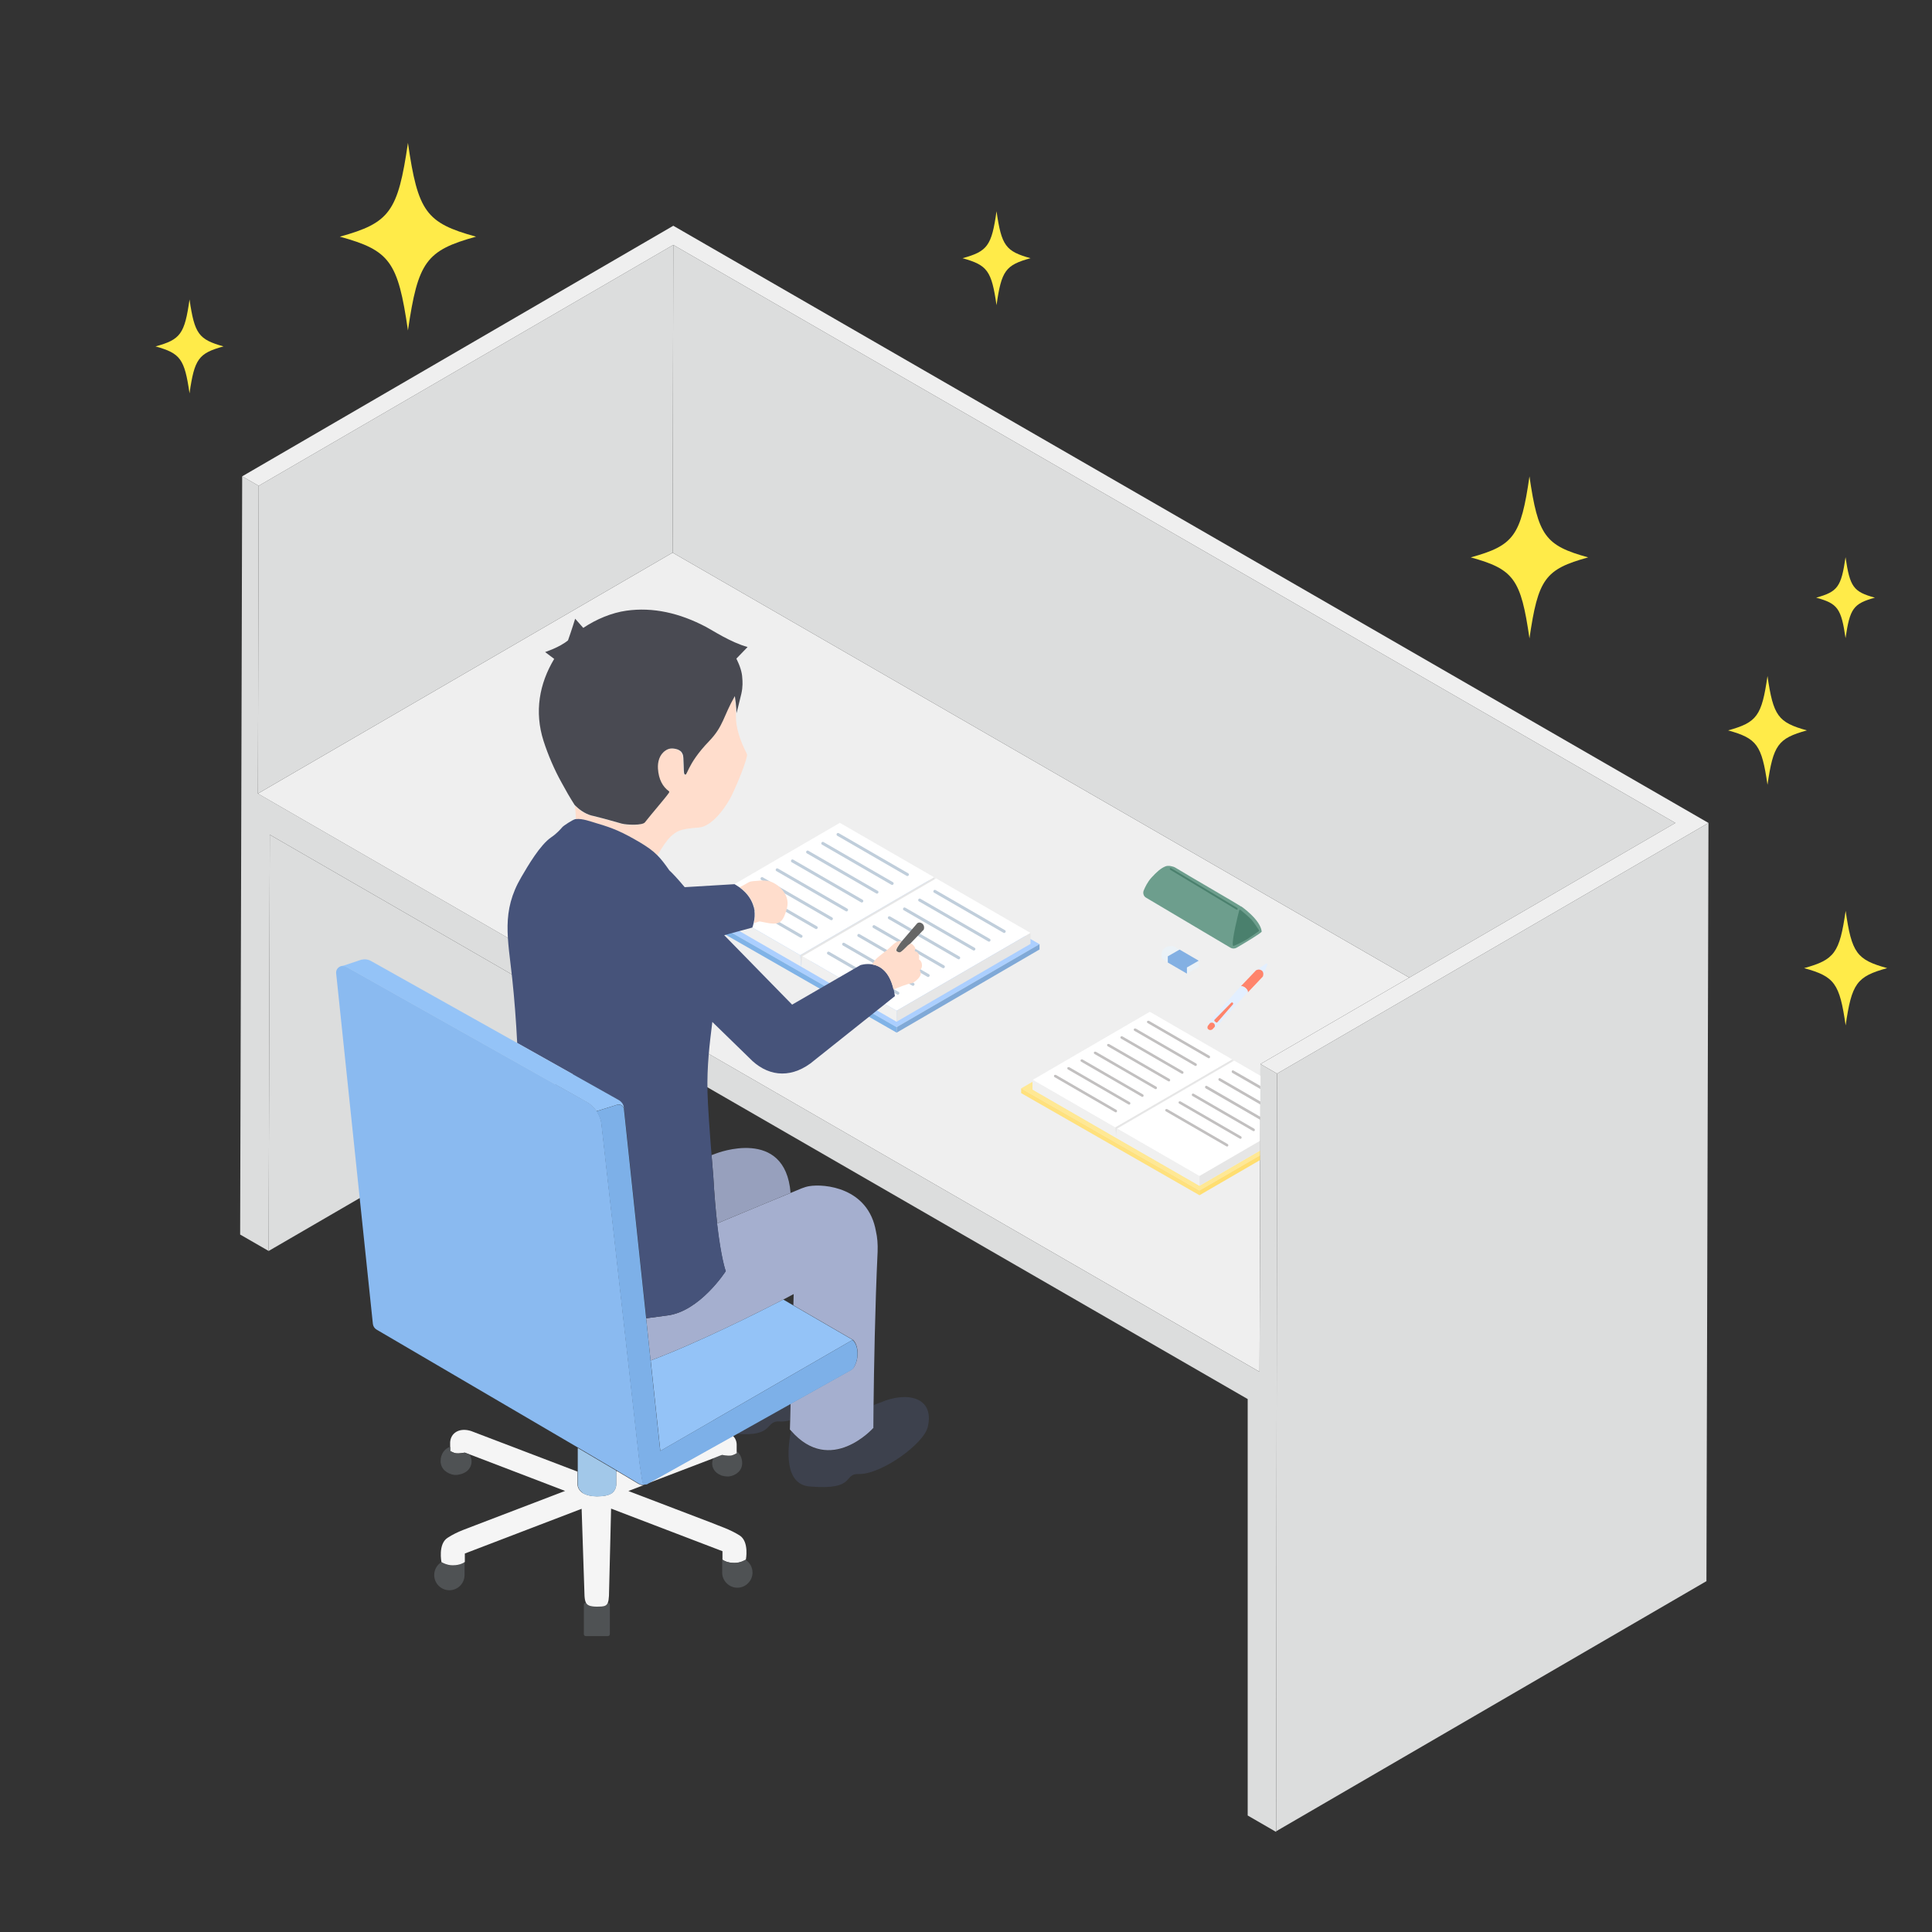
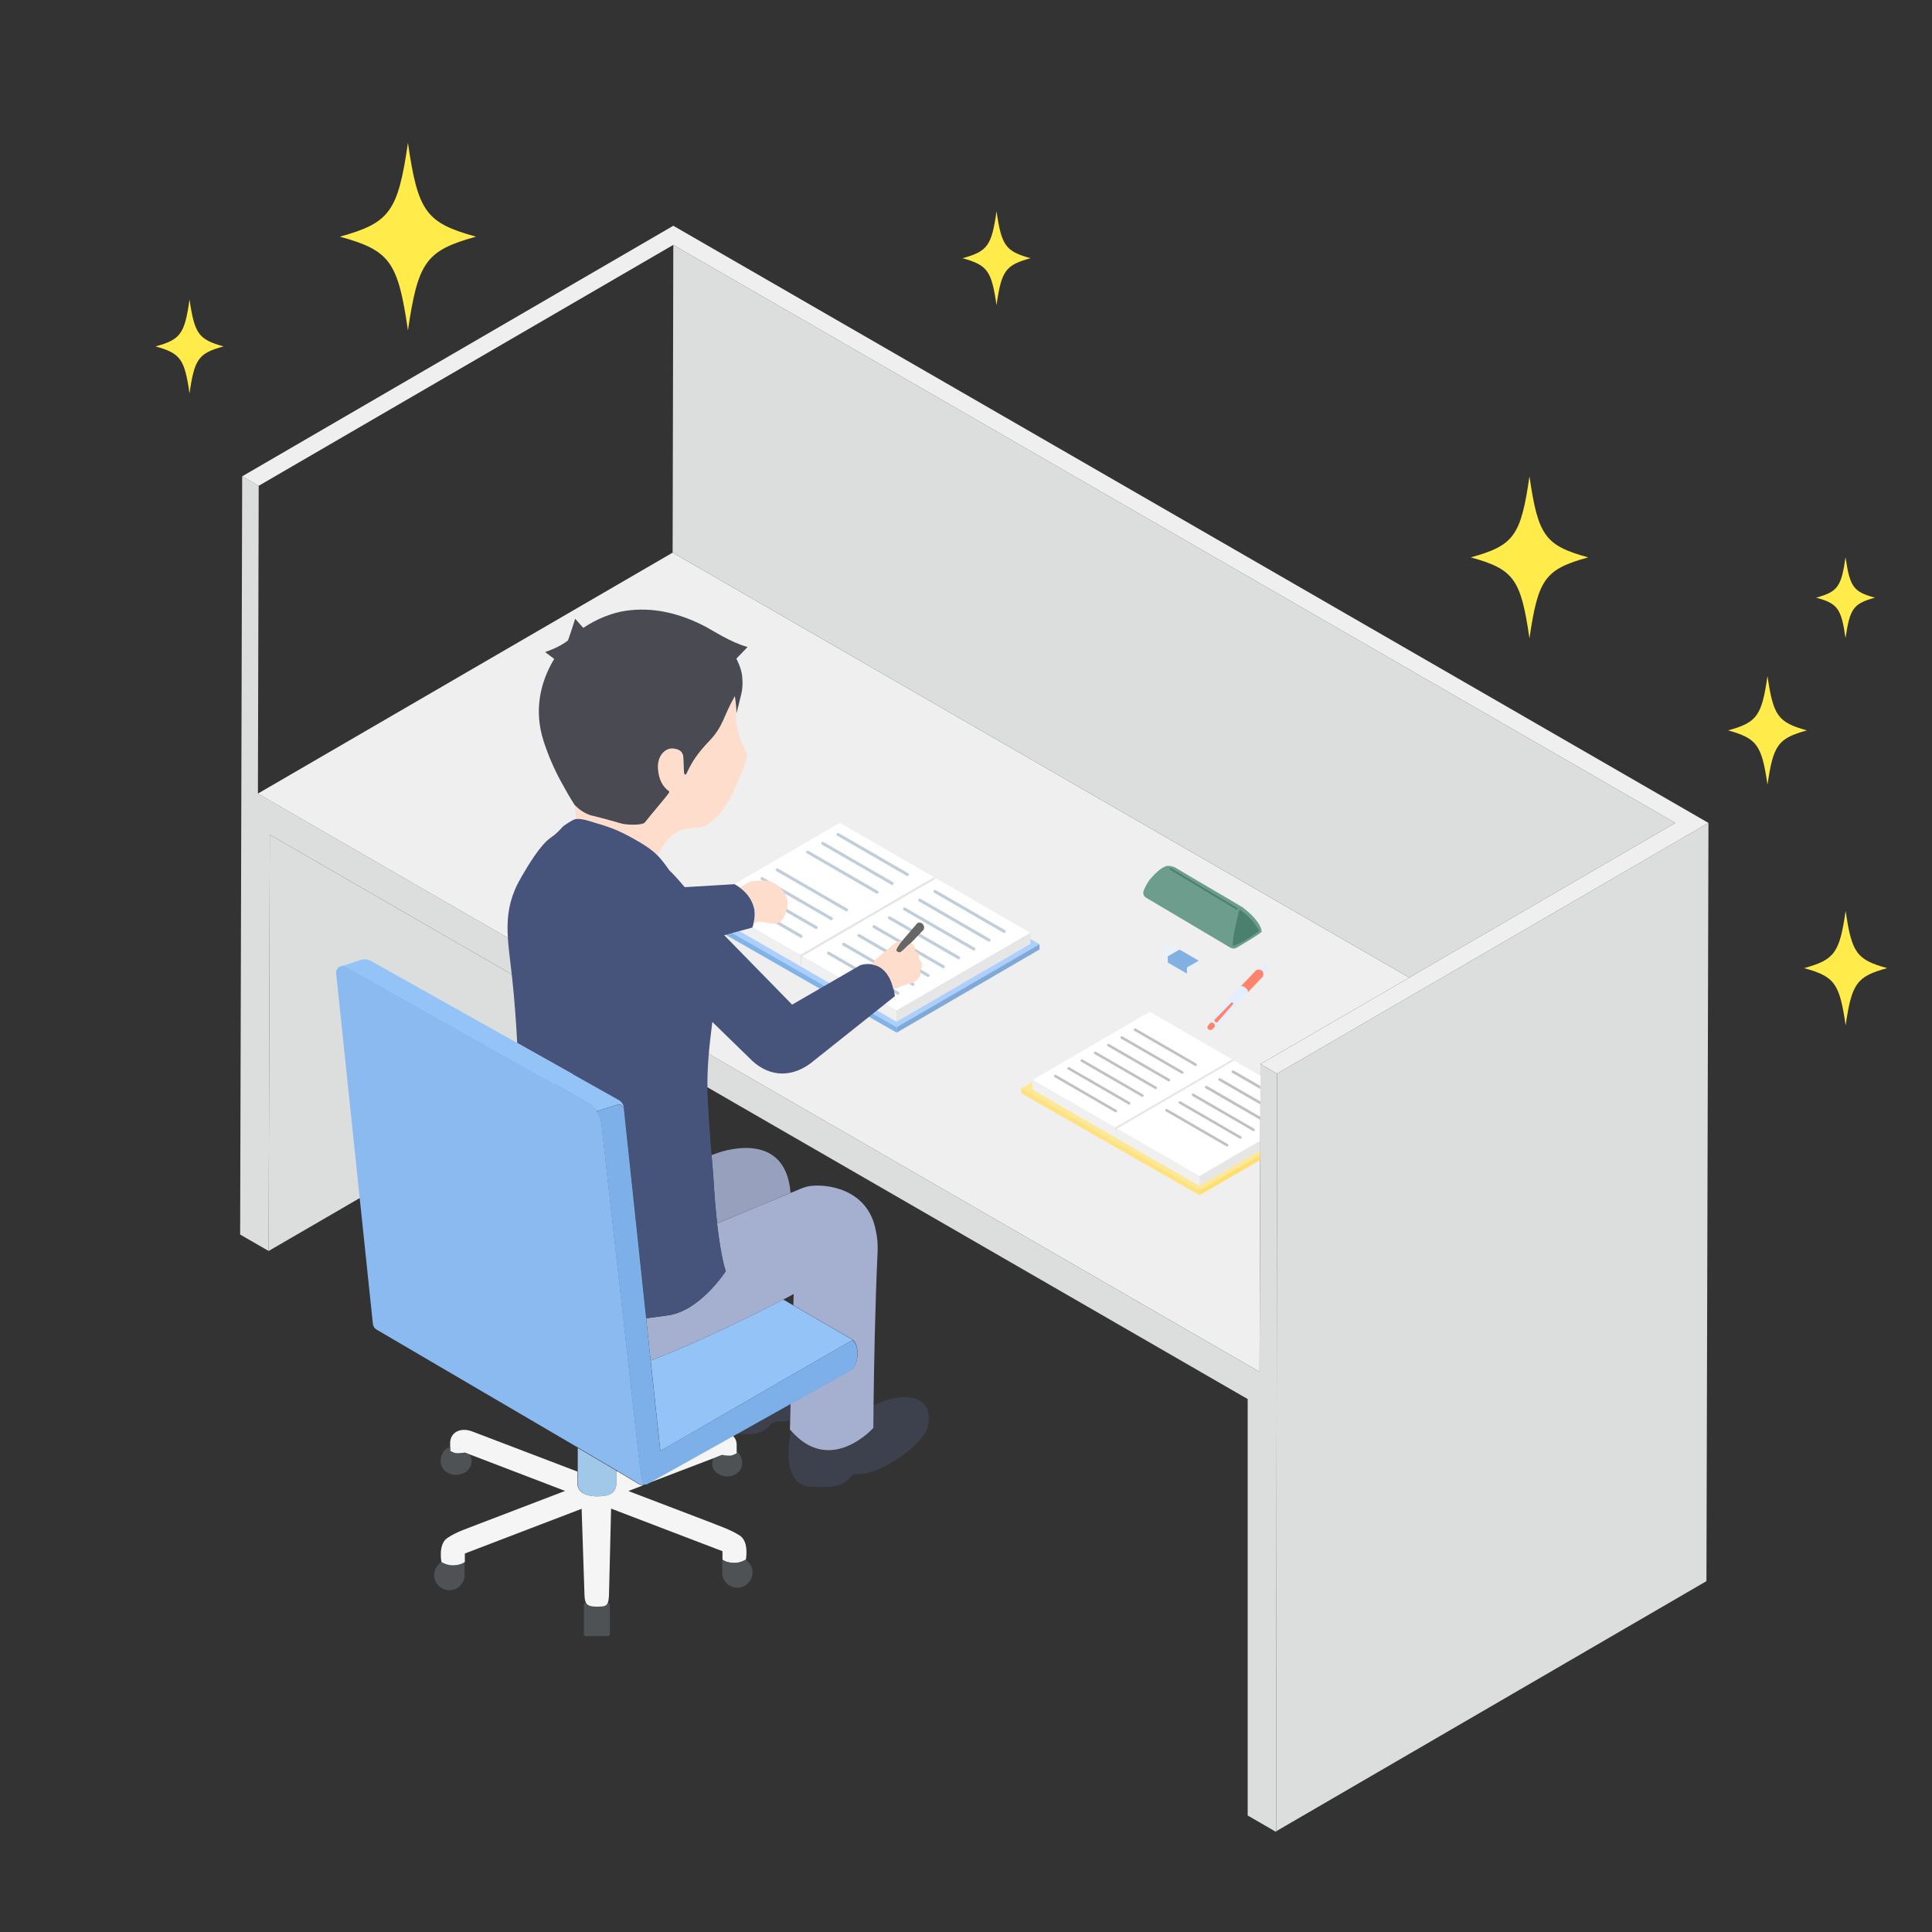
<svg xmlns="http://www.w3.org/2000/svg" id="_レイヤー_1" version="1.1" viewBox="0 0 200 200">
  <rect x="0" y="0" width="200" height="200" fill="#333333" stroke="none" />
  <defs>
    <style>
      .st0 {
        fill: #e3efff;
      }

      .st1 {
        fill: #ebf2f7;
      }

      .st2 {
        fill: #ffeb49;
      }

      .st3 {
        fill: #fdc;
      }

      .st4 {
        fill: #ffe17d;
      }

      .st5 {
        fill: #8abaf0;
      }

      .st6 {
        fill: #80b3e7;
      }

      .st7 {
        fill: #4f5254;
      }

      .st8 {
        fill: #fff;
      }

      .st9 {
        fill: #f0f0f0;
      }

      .st10 {
        fill: #494a52;
      }

      .st11 {
        fill: #7db0e8;
      }

      .st12 {
        fill: #a2c8e9;
      }

      .st13 {
        fill: #46537a;
      }

      .st14 {
        fill: #abcfff;
      }

      .st15 {
        isolation: isolate;
      }

      .st16 {
        fill: #80a9d7;
      }

      .st17 {
        fill: #666;
      }

      .st18 {
        fill: #97a0bd;
      }

      .st19 {
        fill: #c2c0c0;
      }

      .st20 {
        fill: #ffde70;
      }

      .st21 {
        fill: #efefef;
      }

      .st22 {
        fill: #4a806d;
      }

      .st23 {
        fill: #ffe894;
      }

      .st24 {
        fill: #c0cedb;
      }

      .st25 {
        fill: #6d9e8d;
      }

      .st26 {
        fill: #f5f5f5;
      }

      .st27 {
        fill: #94c3f7;
      }

      .st28 {
        fill: #ff846b;
      }

      .st29 {
        fill: #dcdddd;
      }

      .st30 {
        fill: #83b0e3;
      }

      .st31 {
        fill: #a5afcf;
      }

      .st32 {
        fill: #3d414d;
      }

      .st33 {
        fill: #e6e6e6;
      }
    </style>
  </defs>
  <g>
    <polygon class="st29" points="27.81 129.5 27.81 129.5 65.08 107.85 27.93 86.41 27.81 129.5" />
    <polygon class="st21" points="69.63 57.21 69.63 57.21 26.7 82.15 26.7 82.16 130.39 142.01 130.48 110.15 145.89 101.2 69.63 57.21" />
    <polygon class="st29" points="176.86 85.19 132.2 111.14 132.11 189.57 176.65 163.68 176.86 85.19" />
    <polygon class="st29" points="132.2 111.14 130.48 110.15 130.39 142.01 26.7 82.15 26.78 50.29 25.07 49.31 24.86 127.8 27.81 129.5 27.81 129.5 27.81 129.5 27.93 86.41 65.08 107.85 129.16 144.83 129.16 187.94 131.98 189.57 132.04 189.6 132.11 189.64 132.11 189.57 132.2 111.14" />
    <polygon class="st29" points="69.63 57.21 145.89 101.2 173.43 85.19 69.69 25.35 69.7 25.35 69.63 57.21" />
-     <polygon class="st29" points="69.63 57.21 69.7 25.35 26.78 50.29 26.7 82.15 69.63 57.21 69.63 57.21" />
    <polygon class="st21" points="69.7 25.35 69.69 25.35 173.43 85.19 145.89 101.2 130.48 110.15 132.2 111.14 176.86 85.19 69.7 23.37 25.07 49.31 26.78 50.29 69.7 25.35" />
  </g>
  <g>
    <g>
      <g class="st15">
        <polygon class="st14" points="107.61 97.74 92.82 106.33 71.72 94.25 86.51 85.65 107.61 97.74" />
        <polygon class="st16" points="107.61 97.74 107.61 98.29 92.82 106.9 92.82 106.33 107.61 97.74" />
        <polygon class="st6" points="92.82 106.33 92.82 106.9 71.72 94.82 71.72 94.25 92.82 106.33" />
      </g>
      <g class="st15">
        <polygon class="st8" points="96.71 90.82 82.84 98.88 73.08 93.24 86.94 85.18 96.71 90.82" />
        <polygon class="st33" points="96.71 90.82 96.81 91.89 82.95 100.08 82.84 98.88 96.71 90.82" />
        <polygon class="st9" points="82.84 98.88 82.95 100.08 73.07 94.38 73.08 93.24 82.84 98.88" />
      </g>
      <g class="st15">
        <polygon class="st8" points="106.68 96.58 92.82 104.63 83.05 99 96.91 90.93 106.68 96.58" />
        <polygon class="st33" points="106.68 96.58 106.68 97.71 92.81 105.77 92.82 104.63 106.68 96.58" />
        <polygon class="st9" points="92.82 104.63 92.81 105.77 82.95 100.08 83.05 99 92.82 104.63" />
      </g>
    </g>
    <g>
      <path class="st24" d="M92.95,102.97s-.06,0-.08-.02l-7.18-4.15c-.08-.04-.1-.13-.06-.21s.13-.1.21-.06l7.18,4.15c.08.04.1.13.06.21-.03.04-.08.08-.13.08Z" />
      <path class="st24" d="M94.52,102.05s-.06,0-.08-.02l-7.18-4.15c-.08-.04-.1-.13-.06-.21s.13-.1.21-.06l7.18,4.15c.08.04.1.13.06.21-.03.04-.08.08-.13.08Z" />
      <path class="st24" d="M96.09,101.14s-.06,0-.08-.02l-7.18-4.15c-.08-.04-.1-.13-.06-.21s.13-.1.21-.06l7.18,4.15c.08.04.1.13.06.21-.03.04-.08.08-.13.08Z" />
      <path class="st24" d="M97.66,100.23s-.06,0-.08-.02l-7.18-4.15c-.08-.04-.1-.13-.06-.21s.13-.1.21-.06l7.18,4.15c.08.04.1.13.06.21-.03.04-.08.08-.13.08Z" />
      <path class="st24" d="M99.25,99.31s-.06,0-.08-.02l-7.18-4.15c-.08-.04-.1-.13-.06-.21s.13-.1.21-.06l7.18,4.15c.08.04.1.13.06.21-.03.04-.08.08-.13.08Z" />
      <path class="st24" d="M100.82,98.4s-.06,0-.08-.02l-7.18-4.15c-.08-.04-.1-.13-.06-.21s.13-.1.21-.06l7.18,4.15c.08.04.1.13.06.21-.03.04-.08.08-.13.08Z" />
      <path class="st24" d="M102.39,97.48s-.06,0-.08-.02l-7.18-4.15c-.08-.04-.1-.13-.06-.21s.13-.1.21-.06l7.18,4.15c.08.04.1.13.06.21-.03.04-.08.08-.13.08Z" />
      <path class="st24" d="M103.96,96.58s-.06,0-.08-.02l-7.18-4.15c-.08-.04-.1-.13-.06-.21s.13-.1.21-.06l7.18,4.15c.08.04.1.13.06.21-.03.04-.08.08-.13.08Z" />
      <path class="st24" d="M82.93,97.08s-.06,0-.08-.02l-7.18-4.15c-.08-.04-.1-.13-.06-.21s.13-.1.21-.06l7.18,4.15c.08.04.1.13.06.21-.03.04-.08.08-.13.08Z" />
      <path class="st24" d="M84.5,96.18s-.06,0-.08-.02l-7.18-4.15c-.08-.04-.1-.13-.06-.21s.13-.1.21-.06l7.18,4.15c.08.04.1.13.06.21-.03.04-.08.08-.13.08Z" />
      <path class="st24" d="M86.07,95.26s-.06,0-.08-.02l-7.18-4.15c-.08-.04-.1-.13-.06-.21s.13-.1.21-.06l7.18,4.15c.08.04.1.13.06.21-.03.04-.08.08-.13.08Z" />
      <path class="st24" d="M87.64,94.35s-.06,0-.08-.02l-7.18-4.15c-.08-.04-.1-.13-.06-.21s.13-.1.21-.06l7.18,4.15c.08.04.1.13.06.21-.03.04-.08.08-.13.08Z" />
-       <path class="st24" d="M89.22,93.43s-.06,0-.08-.02l-7.18-4.15c-.08-.04-.1-.13-.06-.21s.13-.1.21-.06l7.18,4.15c.08.04.1.13.06.21-.03.04-.08.08-.13.08Z" />
      <path class="st24" d="M90.79,92.51s-.06,0-.08-.02l-7.18-4.15c-.08-.04-.1-.13-.06-.21s.13-.1.21-.06l7.18,4.15c.08.04.1.13.06.21-.03.04-.08.08-.13.08Z" />
      <path class="st24" d="M92.36,91.61s-.06,0-.08-.02l-7.18-4.15c-.08-.04-.1-.13-.06-.21s.13-.1.21-.06l7.18,4.15c.08.04.1.13.06.21-.03.04-.08.08-.13.08Z" />
      <path class="st24" d="M93.94,90.69s-.06,0-.08-.02l-7.18-4.15c-.08-.04-.1-.13-.06-.21s.13-.1.21-.06l7.18,4.15c.08.04.1.13.06.21-.03.04-.08.08-.13.08Z" />
    </g>
  </g>
  <g>
    <path class="st25" d="M128.48,93.84c-.27-.2-5.38-3.15-6.8-4.02-.25-.15-.74-.25-1.02-.14-.53.21-.95.62-1.46,1.17-.41.45-.66.98-.81,1.35-.1.27,0,.58.24.72l8.75,5.19c.2.11.43.11.63,0,.75-.44,2.61-1.54,2.6-1.68-.14-1.25-2.12-2.6-2.12-2.6h-.01Z" />
    <path class="st22" d="M128.28,94.24c-.15.6-.74,2.93-.66,3.6,0,.06.07.09.12.07.22-.09.77-.33,1.39-.7.28-.17.95-.65,1.17-.81.04-.03.04-.08.02-.12-.14-.22-.58-.87-.77-1.08-.39-.4-.91-.82-1.13-1-.06-.04-.12-.02-.14.04h0Z" />
    <path class="st22" d="M128.03,94.17s-.03,0-.04-.01l-6.86-4.13s-.06-.09-.03-.13c.02-.04.09-.06.13-.03l6.86,4.13s.06.09.03.13c-.02.03-.04.04-.08.04h0Z" />
  </g>
  <g>
    <path class="st1" d="M122.11,98.3l-.65-.35s-.06-.02-.09-.02c-.2,0-.92,0-1.08.62-.15.61.1.75.1.75l.51.33v-.63l1.22-.71h-.01Z" />
    <polygon class="st1" points="124.09 99.45 122.87 100.15 122.87 100.79 124.1 100.08 124.09 99.45" />
    <polygon class="st30" points="124.09 99.45 122.11 98.3 120.89 99 120.89 99.64 122.87 100.79 122.87 100.15 124.09 99.45" />
  </g>
  <g>
    <g>
      <path class="st0" d="M131.16,99.75h-.09l-1.05.71c.06-.03.3-.17.54-.01.33.2.15.65.15.65l.5-1.26s0-.06-.06-.08h.01Z" />
      <path class="st28" d="M130.56,100.44c-.24-.15-.49-.02-.54.01h0l-1.58,1.66s.21-.09.51.17c.31.27.22.46.22.46l1.56-1.65s.18-.45-.15-.65h-.01Z" />
      <path class="st0" d="M128.93,102.28c-.3-.25-.51-.17-.51-.17l-3.21,3.61s-.04.07-.06.1c-.01.06-.02.13,0,.22l.07-.09s.06-.06.09-.07c.08-.03.23-.06.34.06.14.14.11.31.08.38,0,.02-.02.04-.04.07l-.04.04c.14,0,.23-.08.23-.08l3.26-3.61s.09-.2-.22-.46h0Z" />
      <path class="st28" d="M125.74,106.32c.03-.07.07-.23-.08-.38-.11-.11-.27-.08-.34-.06-.03.01-.07.03-.09.07l-.07.09-.12.15s-.12.21.03.35c.2.18.42.03.42.03l.15-.15.04-.04s.03-.03.04-.07h.02Z" />
    </g>
    <path class="st28" d="M125.9,105.85l-.18-.14s-.04-.1,0-.14l1.75-1.78s.1-.04.13,0l.04.04s.04.1,0,.13l-1.63,1.88s-.1.04-.14,0h.03Z" />
  </g>
  <g>
    <polygon class="st23" points="130.44 119.6 130.44 119.1 124.17 122.75 115.53 117.78 106.89 112.79 106.9 111.98 105.71 112.67 124.17 123.24 130.44 119.6" />
    <polygon class="st20" points="124.17 123.73 130.44 120.09 130.44 119.6 124.17 123.24 124.17 123.73" />
    <polygon class="st4" points="124.17 123.24 105.71 112.67 105.71 113.16 124.17 123.73 124.17 123.24" />
    <polygon class="st8" points="115.45 116.72 127.57 109.68 119.03 104.74 106.9 111.79 115.45 116.72" />
    <polygon class="st33" points="115.45 116.72 115.53 117.78 115.62 116.82 127.6 109.86 127.57 109.68 115.45 116.72" />
    <polygon class="st9" points="115.53 117.78 115.45 116.72 106.9 111.79 106.9 111.98 106.89 112.79 115.53 117.78" />
    <path class="st8" d="M115.62,116.82l8.54,4.93,6.27-3.65v-2.2l-5.62-3.25c-.07-.03-.09-.12-.04-.18.03-.07.12-.09.18-.04l5.5,3.18v-1.28l-4.26-2.47c-.07-.03-.09-.12-.04-.18.03-.07.12-.09.18-.04l4.14,2.39v-1.28l-2.89-1.67c-.07-.03-.09-.12-.04-.18.03-.07.12-.09.18-.04l2.77,1.59v-1.08l-2.71-1.57-.17.09-11.97,6.96h0l-.02-.03Z" />
    <polygon class="st33" points="124.17 122.75 130.44 119.1 130.44 118.11 124.17 121.75 124.17 122.75" />
    <polygon class="st9" points="115.62 116.82 115.53 117.78 124.17 122.75 124.17 121.75 115.62 116.82" />
    <path class="st19" d="M120.82,114.82c-.07-.03-.14-.01-.18.04-.03.07-.01.14.04.18l6.28,3.63s.04.02.07.02c.04,0,.09-.02.11-.07.03-.07.01-.14-.04-.18l-6.28-3.63h0Z" />
    <path class="st19" d="M122.2,114.02c-.07-.03-.14-.01-.18.04-.03.07-.01.14.04.18l6.28,3.63s.04.02.07.02c.04,0,.09-.02.11-.07.03-.07,0-.14-.04-.18l-6.28-3.63h0Z" />
    <path class="st19" d="M123.39,113.27c-.03.07-.01.14.04.18l6.28,3.63s.04.02.07.02c.04,0,.09-.02.11-.07.03-.07,0-.14-.04-.18l-6.28-3.63c-.07-.03-.14-.01-.18.04h0Z" />
    <path class="st19" d="M124.77,112.48c-.03.07-.01.14.04.18l5.63,3.25v-.31l-5.5-3.18c-.07-.03-.14-.01-.18.04h0v.02Z" />
    <path class="st19" d="M126.15,111.68c-.03.07-.01.14.04.18l4.27,2.47v-.31l-4.14-2.39c-.07-.03-.14-.01-.18.04h0Z" />
    <path class="st19" d="M127.52,110.87c-.03.07-.01.14.04.18l2.9,1.67v-.31l-2.77-1.59c-.07-.03-.14-.01-.18.04h.01Z" />
    <path class="st19" d="M109.3,111.28c-.07-.03-.14-.01-.18.04-.03.07-.01.14.04.18l6.28,3.63s.04.02.07.02c.04,0,.09-.02.11-.07.03-.07.01-.14-.04-.18l-6.28-3.63h0Z" />
    <path class="st19" d="M110.68,110.48c-.07-.03-.14-.01-.18.04-.03.07-.01.14.04.18l6.28,3.63s.04.02.07.02c.04,0,.09-.02.11-.07.03-.07.01-.14-.04-.18l-6.28-3.63h0Z" />
    <path class="st19" d="M112.05,109.68c-.07-.03-.14-.01-.18.04-.03.07-.01.14.04.18l6.28,3.63s.04.02.07.02c.04,0,.09-.02.11-.07.03-.07.01-.14-.04-.18l-6.28-3.63h0Z" />
    <path class="st19" d="M113.43,108.88c-.07-.03-.14-.01-.18.04-.03.07-.01.14.04.18l6.28,3.63s.04.02.07.02c.04,0,.09-.02.11-.07.03-.07.01-.14-.04-.18l-6.28-3.63h0Z" />
    <path class="st19" d="M114.8,108.08c-.07-.03-.14-.01-.18.04-.03.07-.01.14.04.18l6.28,3.63s.04.02.07.02c.04,0,.09-.02.11-.07.03-.07.01-.14-.04-.18l-6.28-3.63h0Z" />
    <path class="st19" d="M116.18,107.29c-.07-.03-.14-.01-.18.04-.03.07-.01.14.04.18l6.28,3.63s.04.02.07.02c.04,0,.09-.02.11-.07.03-.07.01-.14-.04-.18l-6.28-3.63h0Z" />
    <path class="st19" d="M117.56,106.48c-.07-.03-.14-.01-.18.04-.03.07-.01.14.04.18l6.28,3.63s.04.02.07.02c.04,0,.09-.02.11-.07.03-.07.01-.14-.04-.18l-6.28-3.63h0Z" />
-     <path class="st19" d="M118.93,105.68c-.07-.03-.14-.01-.18.04-.03.07-.01.14.04.18l6.28,3.63s.04.02.07.02c.04,0,.09-.02.11-.07.03-.07.01-.14-.04-.18l-6.28-3.63h0Z" />
  </g>
  <g>
    <g>
      <path class="st3" d="M61.79,85.26c1.72.5,2.68.93,4.46,1.97.79.46,1.31.83,1.8,1.33.43-.77,1.01-1.62,1.37-1.95.6-.54.92-.81,2.89-.94,1.32-.09,2.59-1.81,3.24-2.95.5-.87,1.94-4.34,1.77-4.67-.7-1.38-1.15-2.67-1.14-3.96v-.25s0-.73-.17-1.77c-1.2,2.09-1.15,3.11-2.66,4.66-2.43,2.52-2.22,3.78-2.56,3.4-.12-.13-.01-1.79-.18-2.04,0,0-.07-.19-.18-.29-.13-.12-.31-.21-.49-.25-.49-.11-.8-.03-1.1.15-.63.42-.82,1.2-.79,1.87.07,1.12.5,1.87,1.14,2.35,0,0,.03.02.03.07,0,.06-.06.13-.06.13-.35.53-1.74,2.1-2.46,3.02-.25.33-1.87.28-2.4.13-1.07-.29-1.28-.38-3.04-.82-.87-.22-1.5-.79-1.74-1.02.04.39.1,1.01.09,1.39.62-.08,1.53.27,2.14.44h.04Z" />
      <path class="st10" d="M61.32,84.44c1.77.44,1.97.53,3.04.82.53.14,2.15.2,2.4-.13.72-.92,2.09-2.49,2.46-3.02,0,0,.06-.08.06-.13,0-.04-.02-.07-.03-.07-.64-.46-1.07-1.22-1.14-2.35-.04-.67.14-1.44.79-1.87.3-.2.61-.27,1.1-.15.18.04.35.13.49.25.11.1.17.28.18.29.15.24.06,1.89.18,2.04.33.39.12-.87,2.56-3.4,1.49-1.55,1.46-2.57,2.66-4.66.17,1.04.17,1.77.17,1.77,0,0,.29-1.08.5-2,.17-.73.13-1.33.1-1.64-.02-.59-.25-1.29-.61-2.01l1.16-1.2c-1.76-.49-3.65-1.74-4.28-2.07-2.76-1.46-5.53-2.08-8.28-1.69-1.49.21-3.1.87-4.45,1.78l-.84-.95s-.38,1.24-.74,2.24c-.86.72-2.37,1.21-2.37,1.21l.94.71c-1.54,2.56-2.07,5.47-1.1,8.5.46,1.43,1.12,2.97,1.85,4.28.45.83.86,1.55,1.36,2.33l.11.11c.23.23.87.81,1.74,1.02h.02-.03Z" />
      <path class="st32" d="M91.13,145.18c-.25.11-.49.2-.7.28-.02,1.48-.02,2.39-.02,2.39,0,0-4.44,4.99-8.53.28-.37,1.89-.71,5.53,1.94,5.75,4.87.41,3.41-1.34,5.06-1.29,2.3.08,6.77-3.11,7.17-4.9.71-3.1-2.21-3.68-4.91-2.5h-.01Z" />
      <path class="st32" d="M76.3,148.43c3.89.32,2.88-1.41,4.43-1.28.31.02.66-.02,1.06-.12l.04-1.69-5.53,3.1h0Z" />
      <path class="st31" d="M90.41,147.85s0-.91.02-2.39c.04-3.5.15-10.19.42-15.88.03-.8-.03-1.49-.17-2.1-.79-4.57-5.37-4.95-6.9-4.69-.27.04-.54.13-.8.23-.25.11-.64.27-1.15.48-1.64.67-4.45,1.84-7.61,3.16.42,3.66.9,4.93.9,4.93,0,0-2.69,4.19-6.07,4.59-.52.07-1.28.17-2.16.29l.46,4.37c4.91-1.84,11.24-5.02,13.73-6.31.07-.03.11-.06.18-.09.56-.3.9-.48.9-.48h0l-.03,1.16,6.14,3.56s.51.35.51,1.42c0,.69-.23,1.18-.38,1.43-.07.11-.17.2-.28.27l-6.28,3.51-.04,1.69-.03.98s.08.08.11.12c4.09,4.71,8.53-.28,8.53-.28h.01v.03Z" />
      <path class="st7" d="M61.78,166.32c-.69,0-.98-.13-1.14-.4h0c-.11,0-.2.09-.2.2v3.05c0,.11.09.2.2.2h2.29c.11,0,.2-.09.2-.2v-3.05c0-.11-.09-.2-.2-.2h-.03c-.14.35-.44.4-1.12.4,0,0,0,0,0,0Z" />
      <path class="st7" d="M75.66,150.69c-.39.04-.9-.07-.9-.07l-.17.06-.76.3c-.03.1-.07.21-.09.33-.11.64.32,1.18.84,1.38h0s.06.07.44.13c.08,0,.14.02.21.02h.25c.69-.1,1.35-.58,1.35-1.38,0-.51-.22-.96-.56-1.22v.21s-.37.22-.61.24h-.01.01Z" />
      <path class="st7" d="M46.83,162.05c-.63,0-1.12-.31-1.15-.33-.44.28-.73.76-.73,1.33,0,.87.71,1.57,1.57,1.57s1.57-.7,1.57-1.57h0v-1.35s-.4.35-1.27.35h.01Z" />
      <path class="st26" d="M66.11,153.62c-.41-.24-.96-.58-1.05-.63l-1.18-.7-.09.03v1.36c0,.35-.22.77-.51.93-.33.19-.8.29-1.49.29-.53,0-1.14-.12-1.52-.38-.29-.2-.49-.53-.49-.9v-1.28l-11.01-4.2c-1.23-.39-2.12.21-2.17,1.17v.89s.37.22.61.24c.39.04.9-.07.9-.07l.17.06.37.14,9.85,3.77-9.15,3.5c-.93.38-1.97.67-3.01,1.35-1.02.64-.64,2.52-.64,2.52h0s.53.33,1.15.33c.87,0,1.27-.35,1.27-.35v-.87l12.09-4.63c.11,3.36.3,9.02.3,9.03.02.3.06.52.15.7.14.27.45.4,1.14.4s.97-.04,1.12-.4c.07-.17.1-.39.12-.71l.22-9.04,11.53,4.41v.87s.4.35,1.27.35c.63,0,1.12-.31,1.15-.33h0s.37-1.87-.64-2.52c-1.05-.66-2.08-.96-3.01-1.35l-8.51-3.25,1.59-.61c-.18,0-.35-.02-.51-.12h-.02,0Z" />
      <path class="st26" d="M67.2,153.5l6.62-2.53.76-.3.17-.06s.51.11.9.07c.24-.02.61-.24.61-.24v-.9c-.01-.37-.15-.67-.39-.91l-7.75,4.33-.93.52v.02h0Z" />
      <path class="st7" d="M48.12,150.38s-.51.11-.9.07c-.24-.02-.61-.24-.61-.24v-.43c-.56.14-1,.74-1,1.47,0,.83.69,1.33,1.41,1.43h.25c.07,0,.13,0,.21-.03.41-.08.46-.13.46-.13h0c.54-.2.97-.76.86-1.43-.03-.18-.09-.34-.17-.5l-.37-.14-.17-.06h.03Z" />
      <path class="st7" d="M76.03,161.79c-.87,0-1.27-.35-1.27-.35v1.35h0c0,.86.71,1.57,1.57,1.57s1.57-.71,1.57-1.57c0-.55-.29-1.05-.73-1.33-.03.02-.53.33-1.15.33h.01Z" />
      <path class="st12" d="M60.28,154.53c.38.27.97.38,1.52.38.7,0,1.15-.1,1.49-.29.28-.15.51-.59.51-.93v-1.45l-3.99-2.35v3.73c0,.38.2.71.49.9h-.02Z" />
      <path class="st27" d="M73.81,147.05l8.12-4.69,6.34-3.66-6.14-3.56-.87-.51-.17-.1c-2.49,1.28-8.82,4.47-13.73,6.31l1,9.36,5.46-3.15h-.01Z" />
      <path class="st5" d="M67.04,153.6c-.22.12-.5,0-.54-.27l-.11-.7h0l-.15-1.01-.03-.2h0l-3.93-34.97c-.04-.52-.23-1.02-.52-1.44-.25-.38-.59-.69-.98-.92l-24.9-14.01c-.18-.1-.35-.11-.53-.08-.33.08-.6.39-.55.77l3.8,36.28c.03.25.18.48.4.6l20.81,12.19,3.99,2.35.09.06,1.18.7c.09.06.64.39,1.05.63.15.1.33.13.51.12.13,0,.27-.04.38-.11l.03-.02h.01v.03Z" />
      <path class="st3" d="M78.02,95.58c.28-.09.6-.2.6-.2.62.09,1.66.46,2.18.02.2-.17.32-.4.42-.64.29-.74.48-1.39.09-2.14-.31-.61-.89-1.12-1.53-1.35-.43-.15-.92-.14-1.36-.09-.24.03-.67.02-.89.14l-.82.46-.15.06c.73.53,1.98,1.75,1.48,3.73h-.02Z" />
      <path class="st18" d="M74.23,126.65c3.16-1.32,5.98-2.49,7.61-3.16-.55-6.89-7.69-4.09-7.69-4.09,0,0-.18.07-.49.18.1,1.27.18,2.2.18,2.2.11,1.97.25,3.57.4,4.88h-.01Z" />
      <path class="st13" d="M63.97,113.83l.12.07c.29.19.48.45.51.77l.07.7h0l2.24,21.1c.87-.12,1.64-.23,2.16-.29,3.39-.41,6.07-4.59,6.07-4.59,0,0-.48-1.26-.9-4.93-.14-1.31-.29-2.91-.4-4.88,0,0-.08-.93-.18-2.2-.17-2.1-.39-5.15-.42-6.51-.07-2.71.22-5.02.5-7.28l3.81,3.71c1.79,1.88,4.11,2.21,6.34.59l8.75-6.97c-.03-.24-.08-.46-.12-.69-.43-1.89-1.43-2.47-2.24-2.6-.66-.11-1.21.08-1.21.08l-7.07,4.09-7.03-7.19,2.91-.79c.06-.15.1-.31.13-.45.5-1.98-.75-3.2-1.48-3.73-.29-.2-.49-.31-.49-.31l-5.16.31c-.69-.83-1.29-1.47-1.59-1.74-.48-.69-.85-1.17-1.25-1.57-.5-.5-1.02-.86-1.8-1.33-1.77-1.04-2.74-1.47-4.46-1.97-.61-.18-1.5-.52-2.14-.44-.03,0-.07,0-.1.01-.25.06-1.22.67-1.36.86-.1.12-.55.64-1.11,1.01-1.16.79-2.41,2.94-3.1,4.12-2.1,3.57-1.39,6.33-.94,10.56.22,2.06.39,4.26.51,6.62l10.4,5.84h0v.03h.03Z" />
      <path class="st17" d="M92.78,98.35c-.02.2.34.27.34.27,0,0,.07,0,.23-.12.18-.13.63-.6.63-.6.07-.07.11-.1.17-.13l1.38-1.44c.07-.04.11-.11.12-.19.02-.11.03-.29-.09-.44-.13-.17-.3-.2-.41-.2-.07,0-.14.03-.2.08l-1.6,1.86s-.53.63-.56.9v.02h-.01Z" />
      <path class="st3" d="M92.52,102.43c.53-.23,1.34-.56,1.78-.63.32-.04.86-.53.98-.83s-.08-.54-.08-.54c0,0,.21-.09.24-.42.04-.51-.31-.69-.31-.69,0,0,.03-.07.02-.27-.03-.58-.46-.58-.46-.58,0,0,.14-.25-.03-.48-.18-.21-.28-.4-.52-.24-.04.03-.1.08-.17.13,0,0-.45.46-.63.6-.17.12-.23.12-.23.12,0,0-.37-.07-.34-.27.03-.27.58-.9.56-.9-.65-.12-1,.59-1.88,1.21-.07.04-.77.61-.81.69l-.39.5c.82.13,1.81.7,2.24,2.6h.03Z" />
      <path class="st27" d="M35.87,100.1l24.9,14.01c.4.23.73.55.98.92l1.77-.55.24-.08h0l.1-.03c.34-.13.71.11.74.48l.06.51h0l-.07-.7c-.03-.32-.22-.59-.51-.77l-.12-.07h0l-10.4-5.84-15.14-8.49c-.31-.18-.67-.22-1.02-.14l-2.08.69c.17-.04.35-.02.53.08h0v-.02Z" />
    </g>
    <path class="st11" d="M88.27,138.7l-6.34,3.66-8.12,4.69-5.46,3.15h0l-1-9.36-.46-4.37-2.24-21.1-.06-.51c-.03-.37-.4-.61-.74-.48l-.1.03-.24.08-1.77.55c.29.42.48.92.52,1.44l3.93,34.97h0l.03.2.15,1.01.11.7c.04.25.32.39.54.27l1.11-.62,7.75-4.33.42-.23,5.53-3.1,6.28-3.51c.11-.07.21-.15.28-.27.14-.24.38-.75.38-1.43,0-1.06-.51-1.42-.51-1.42v-.03h.01Z" />
  </g>
  <path class="st2" d="M164.41,57.7c-4.47,1.23-5.19,2.23-6.08,8.39-.89-6.16-1.62-7.16-6.08-8.39,4.47-1.23,5.19-2.23,6.08-8.39.89,6.16,1.62,7.16,6.08,8.39Z" />
  <path class="st2" d="M187.05,75.61c-3,.83-3.48,1.5-4.08,5.63-.6-4.13-1.09-4.8-4.08-5.63,3-.83,3.48-1.5,4.08-5.63.6,4.13,1.09,4.8,4.08,5.63Z" />
  <path class="st2" d="M194.09,61.87c-2.23.62-2.59,1.11-3.04,4.19-.45-3.08-.81-3.58-3.04-4.19,2.23-.62,2.59-1.11,3.04-4.19.45,3.08.81,3.58,3.04,4.19Z" />
  <path class="st2" d="M49.28,24.5c-5.17,1.43-6.01,2.58-7.05,9.71-1.03-7.13-1.87-8.29-7.05-9.71,5.17-1.43,6.01-2.58,7.05-9.71,1.03,7.13,1.87,8.29,7.05,9.71Z" />
  <path class="st2" d="M106.68,26.73c-2.59.71-3.01,1.29-3.52,4.86-.52-3.57-.94-4.14-3.52-4.86,2.59-.71,3.01-1.29,3.52-4.86.52,3.57.94,4.14,3.52,4.86Z" />
  <path class="st2" d="M23.14,35.86c-2.59.71-3.01,1.29-3.52,4.86-.52-3.57-.94-4.14-3.52-4.86,2.59-.71,3.01-1.29,3.52-4.86.52,3.57.94,4.14,3.52,4.86Z" />
  <path class="st2" d="M195.36,100.22c-3.16.87-3.67,1.58-4.3,5.93-.63-4.36-1.14-5.06-4.3-5.93,3.16-.87,3.67-1.58,4.3-5.93.63,4.36,1.14,5.06,4.3,5.93Z" />
</svg>